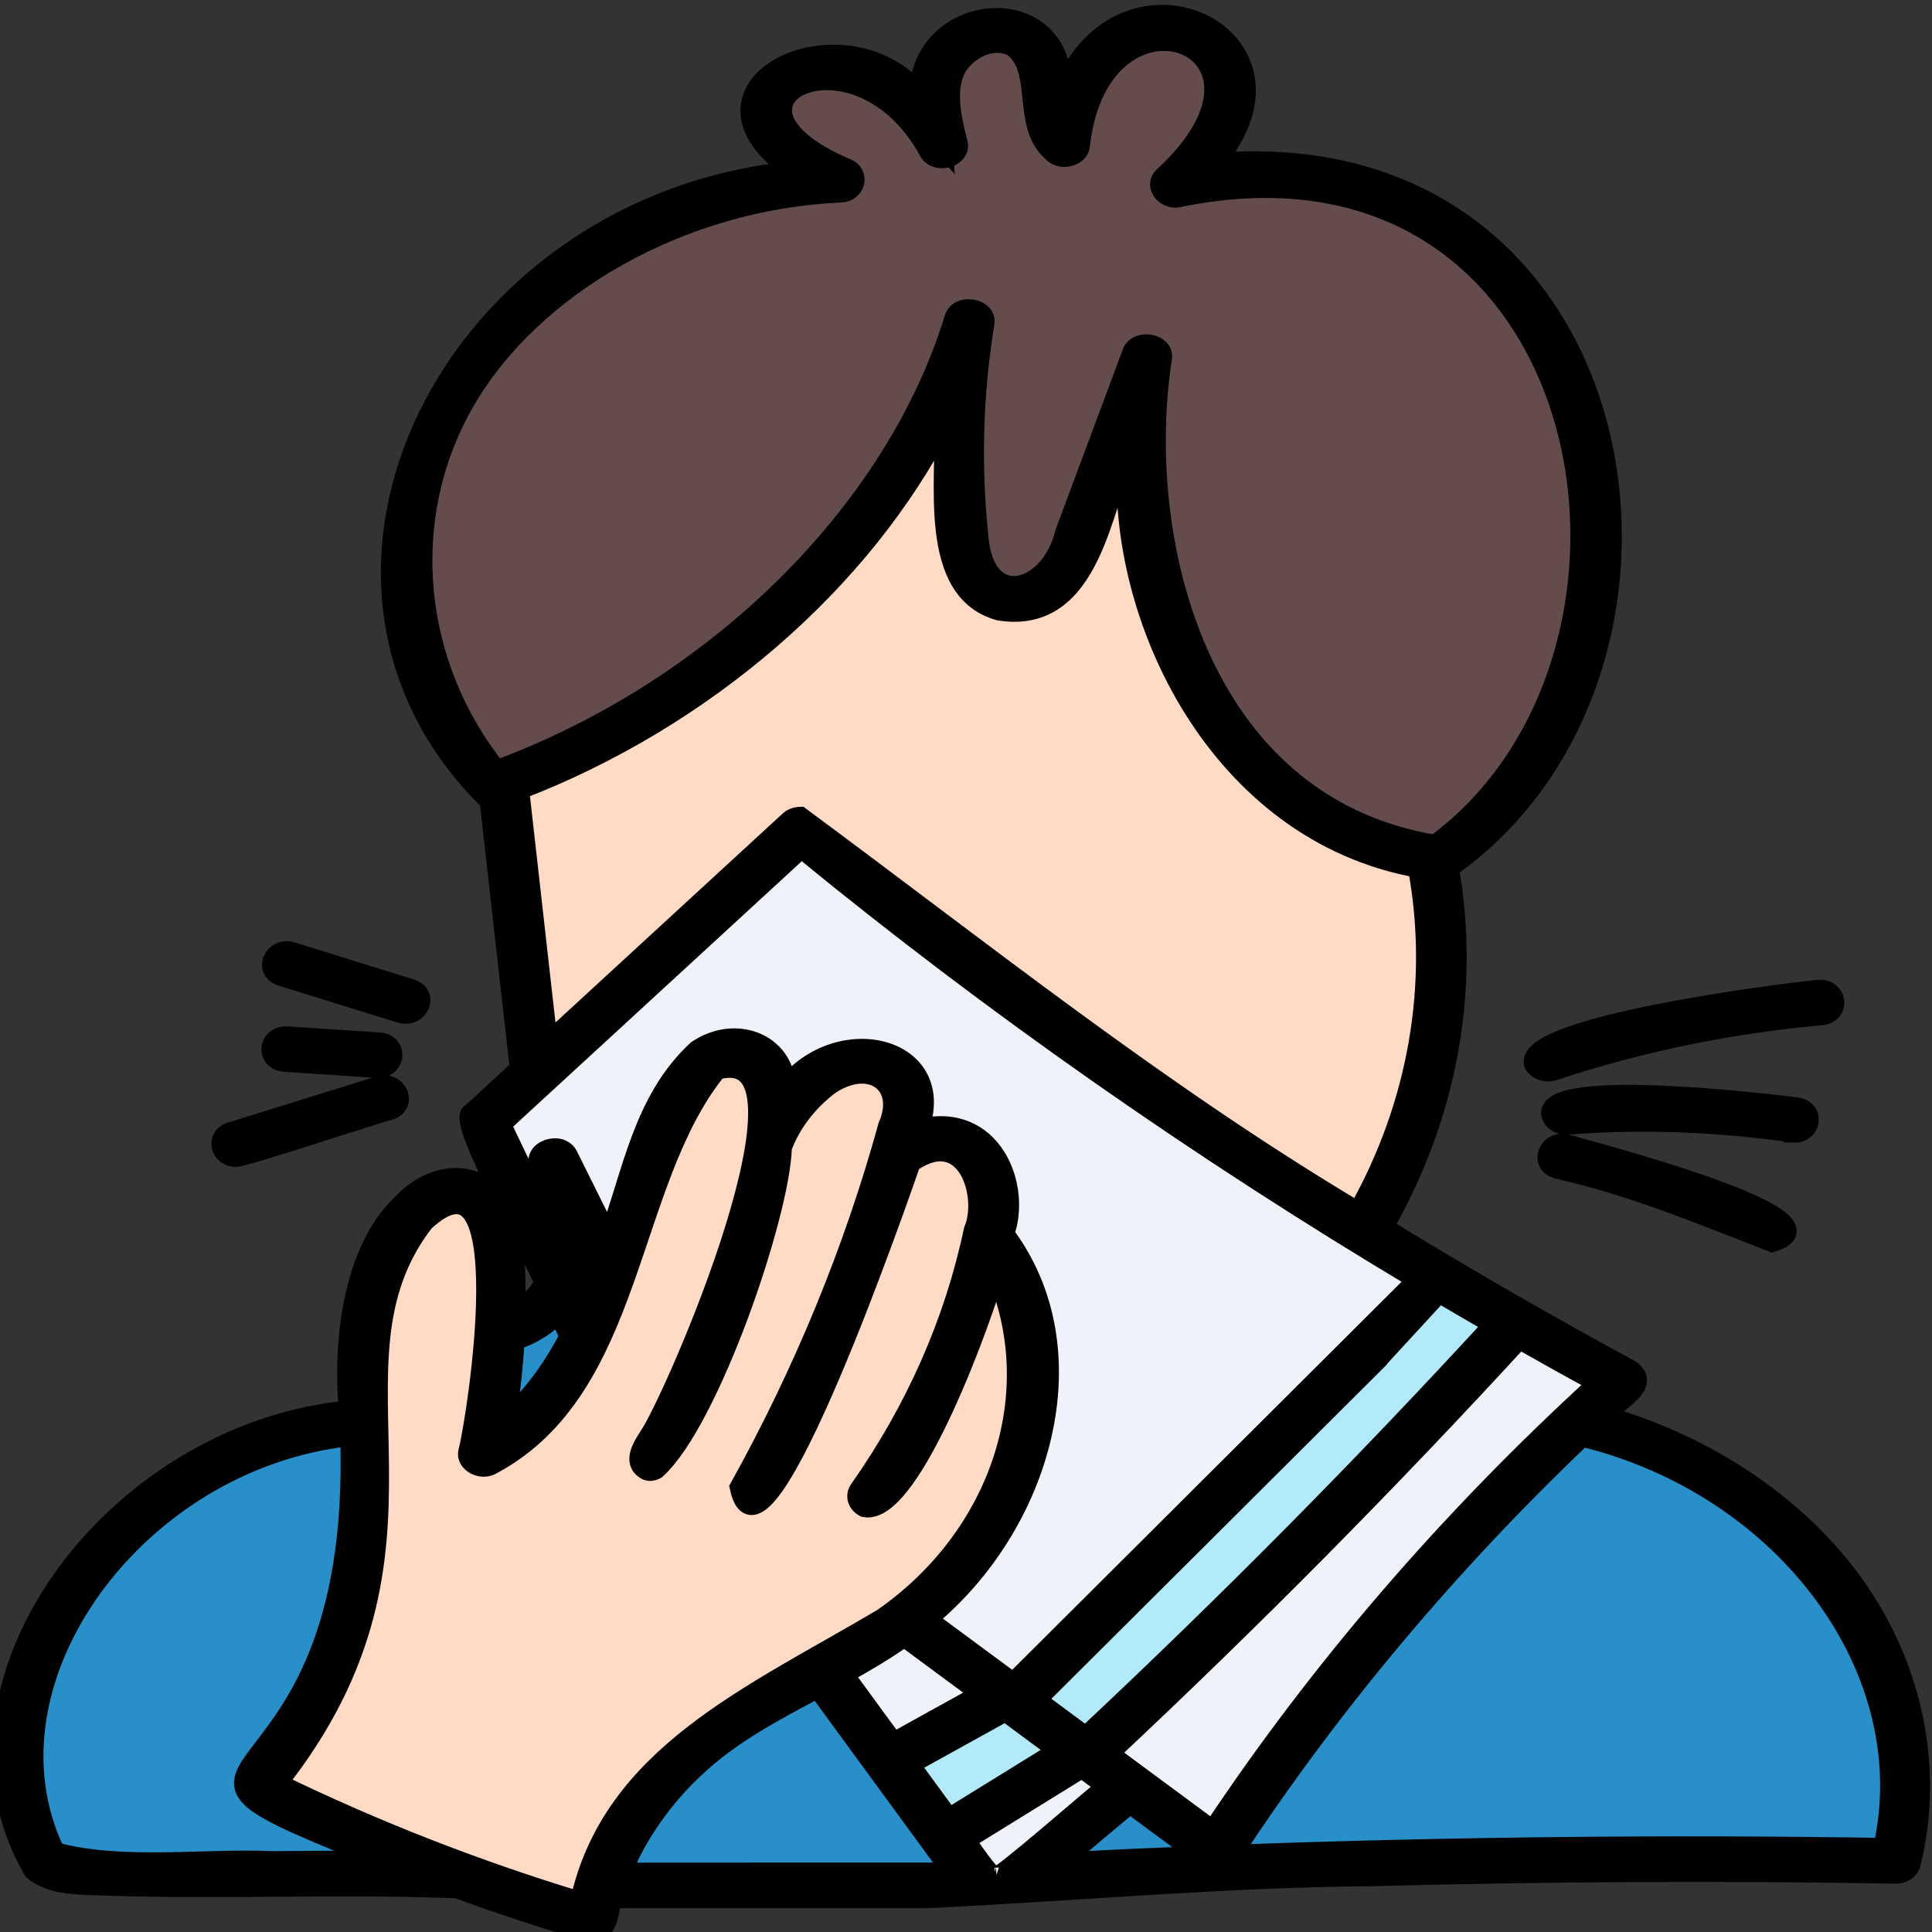
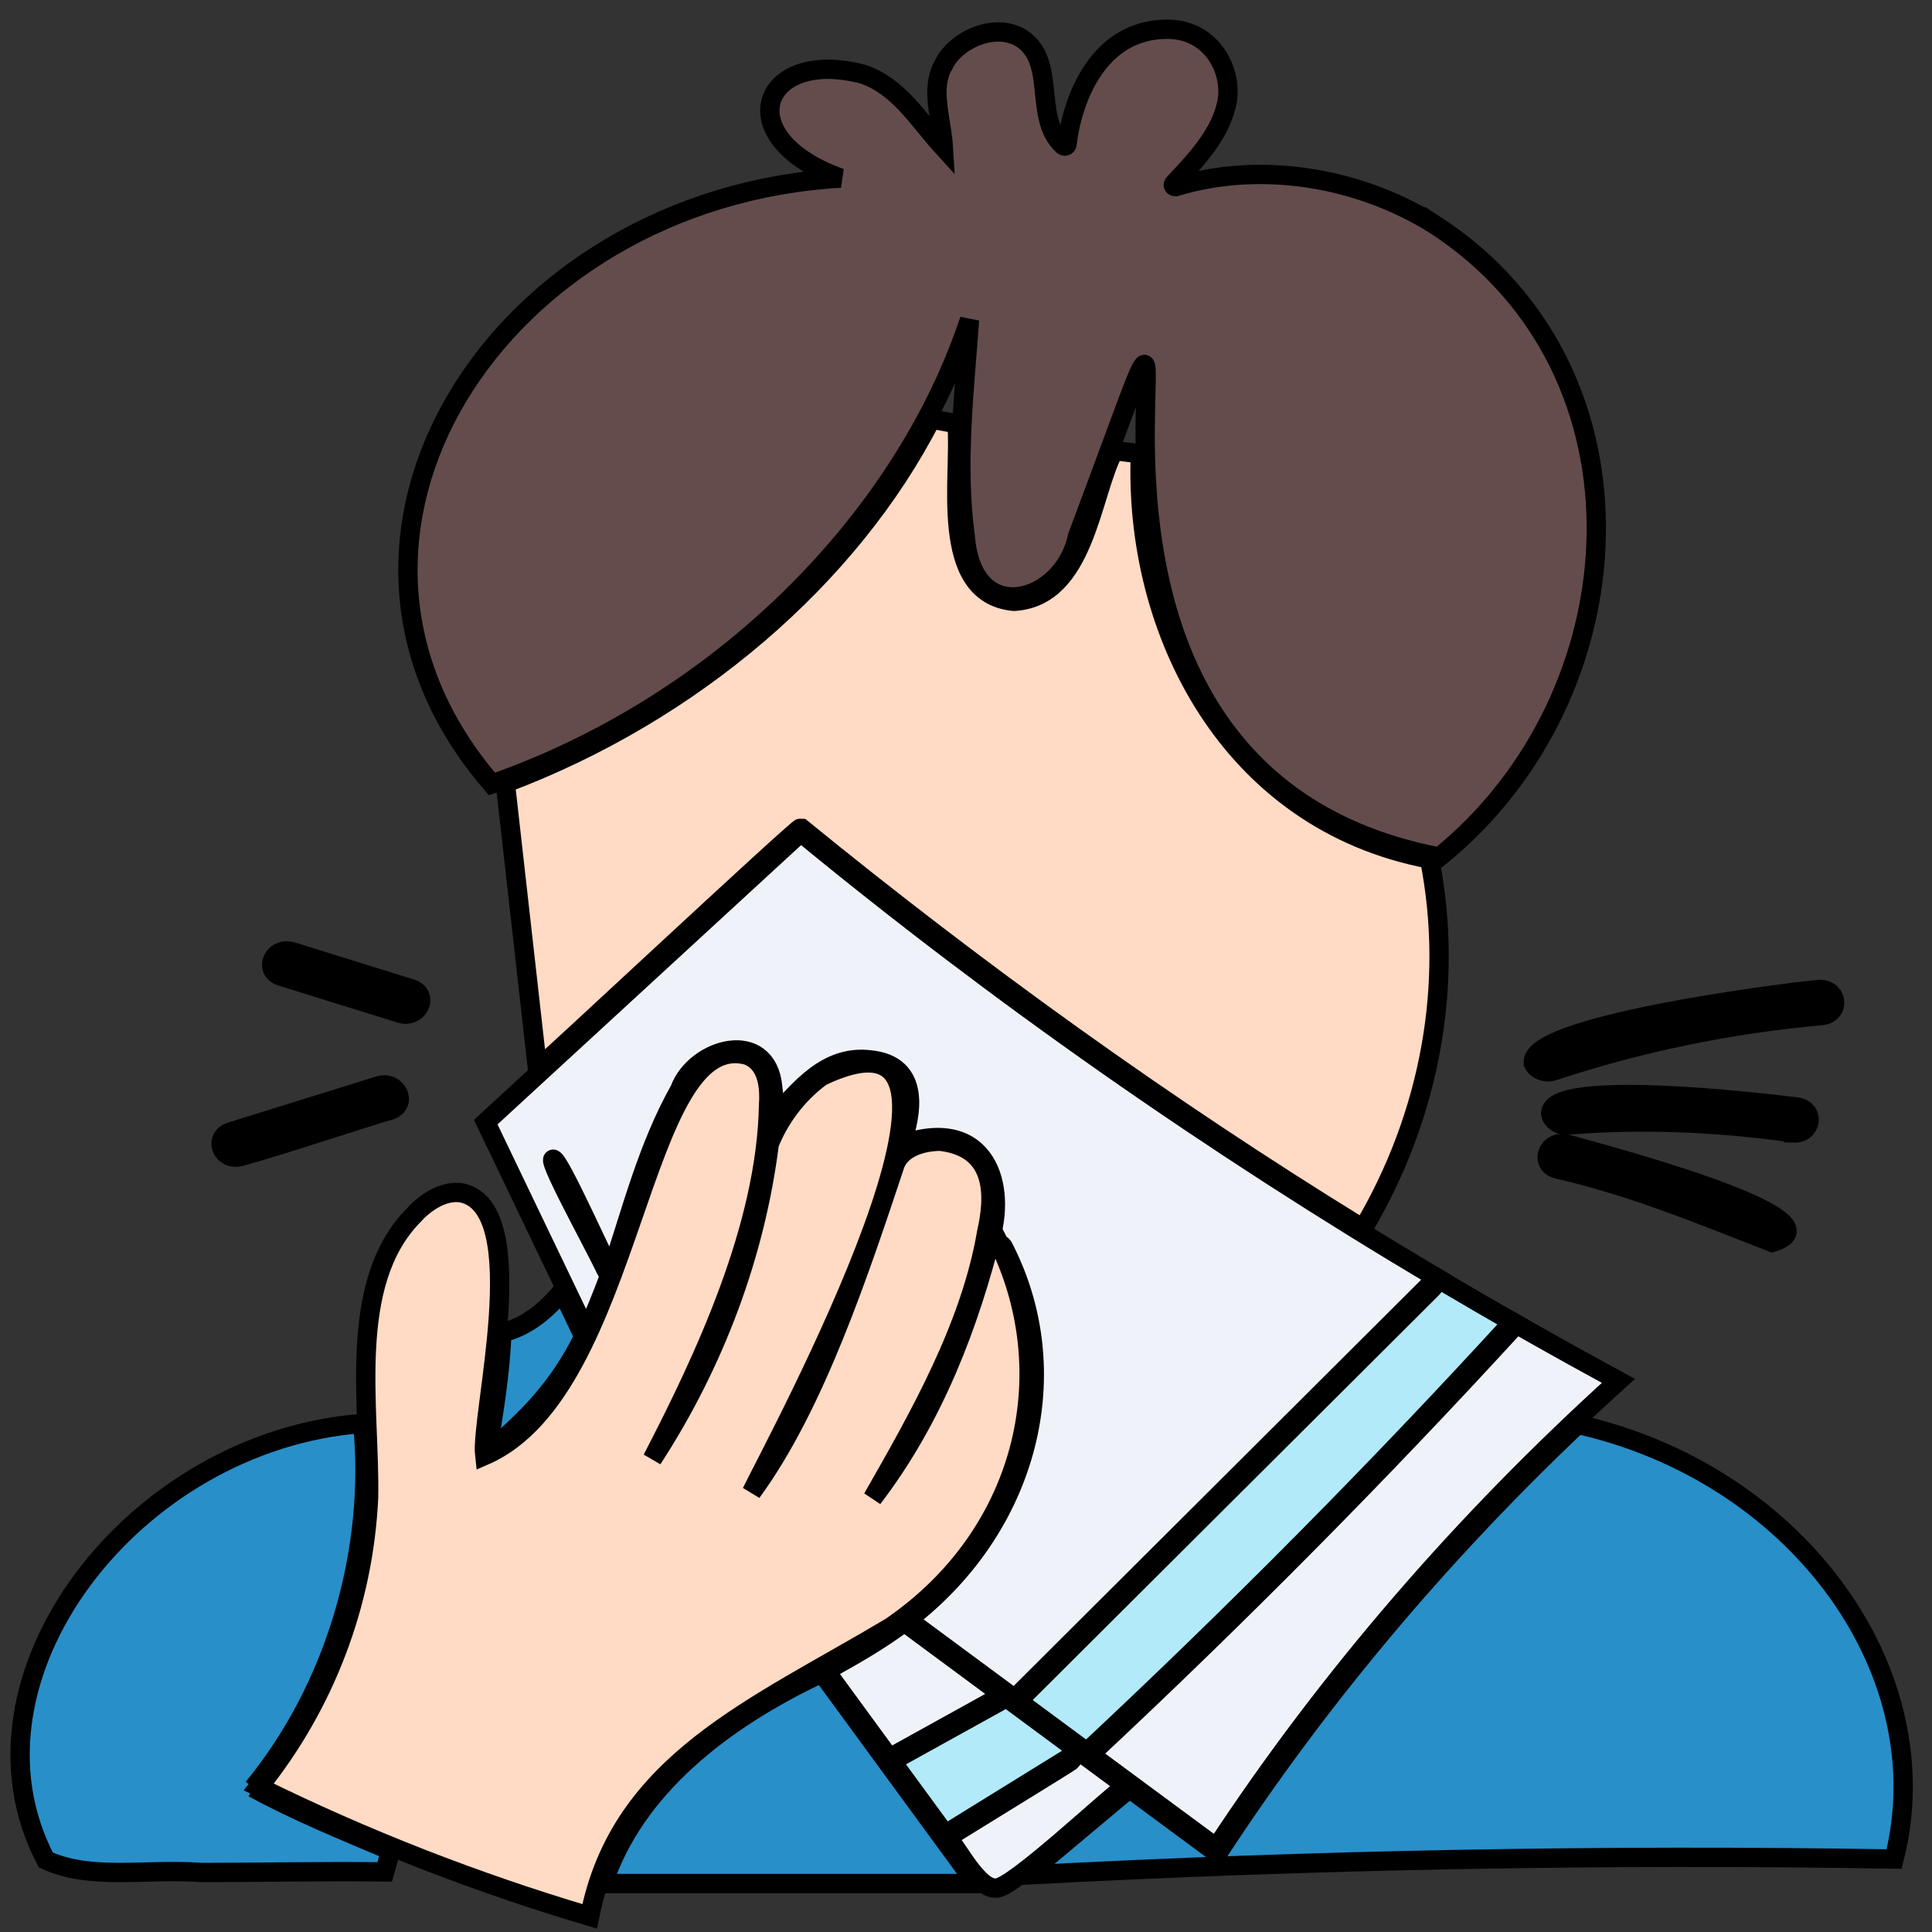
<svg xmlns="http://www.w3.org/2000/svg" width="100" height="100">
  <rect width="100%" height="100%" fill="#333333" stroke="none" />
  <g>
    <title>background</title>
    <rect fill="none" id="canvas_background" height="102" width="102" y="-1" x="-1" />
  </g>
  <g>
    <title>Layer 1</title>
    <g stroke="null" id="svg_1">
      <g stroke="null" id="svg_39">
        <g stroke="null" id="svg_29" fill="#288fc9">
          <path stroke="null" id="svg_25" d="m82.096,73.825l-0.43,-0.111c-7.178,6.796 -13.453,14.277 -18.644,22.229l-4.562,-3.372l-5.341,4.477c14.974,-0.794 29.947,-1.074 44.92,-0.825c2.422,-9.51 -4.781,-19.674 -15.942,-22.397z" />
          <path stroke="null" id="svg_26" d="m49.539,96.15c-1.752,-2.394 -5.204,-7.108 -6.995,-9.56c-5.151,2.41 -9.692,5.97 -11.325,10.903l19.297,-0.002c-0.233,-0.319 -0.754,-1.03 -0.977,-1.34z" />
          <path stroke="null" id="svg_27" d="m30.066,68.861l-0.967,-2.022c-0.783,0.925 -1.785,1.835 -3.122,2.144c-0.084,2.083 -0.419,4.207 -0.783,6.233c2.109,-1.745 3.784,-3.472 5.036,-6.066c-0.023,-0.039 -0.14,-0.258 -0.163,-0.29z" />
          <path stroke="null" id="svg_28" d="m13.106,92.539c4.252,-5.173 6.326,-12.279 5.665,-18.862c-11.872,0.869 -21.323,13.197 -16.399,22.596c2.353,1.076 5.15,0.432 8.063,0.647c3.18,0 6.285,-0.074 9.475,-0.03l0.315,-1.104c-2.427,-1.024 -4.913,-2.043 -7.118,-3.248z" />
        </g>
        <path stroke="null" id="svg_30" fill="#f0f2fa" d="m79.032,68.845l-0.542,-0.308c-6.989,7.636 -14.406,15.124 -22.063,22.274l6.528,4.822c5.729,-8.724 12.736,-16.858 20.813,-24.158c-1.568,-0.853 -3.004,-1.648 -4.736,-2.631z" />
        <path stroke="null" id="svg_31" fill="#f0f2fa" d="m45.012,54.856c2.693,0.252 2.174,2.851 1.631,4.387c4.426,-1.547 5.521,2.167 4.555,5.048c0.085,-0.001 0.668,0.136 0.698,0.192c3.416,6.521 1.361,14.538 -4.91,19.352l5.528,4.087l21.853,-21.782c-11.682,-6.934 -22.756,-14.689 -32.921,-23.058l-16.305,14.999c0.937,1.953 4.358,9.076 5.225,10.891c0.354,-0.85 0.886,-2.093 1.172,-2.927c0,0 -0.15,-0.232 -0.152,-0.237c0.054,-0.123 -3.066,-5.721 -2.762,-5.807c0.295,-0.122 2.87,5.754 3.015,5.813c1.059,-3.147 1.865,-6.425 3.545,-9.414c0.791,-2.174 4.528,-3.205 4.811,-0.128c0,-0 0.162,1.442 0.162,1.442c1.221,-1.278 2.591,-3.117 4.854,-2.858z" />
        <path stroke="null" id="svg_32" fill="#f0f2fa" d="m55.407,91.166c-0,0.028 -6.343,3.92 -6.361,3.941c0.534,0.564 1.572,2.684 2.5,2.618c0.795,0.111 6.069,-4.892 6.74,-5.283l-2.43,-1.795l-0.449,0.519z" />
        <path stroke="null" id="svg_33" fill="#f0f2fa" d="m46.808,83.961c-1.162,0.875 -2.515,1.678 -4.074,2.518l3.303,4.515l5.879,-3.256l-5.108,-3.778z" />
        <path stroke="null" id="svg_34" fill="#ffdac4" d="m73.994,44.461c-10.396,-1.969 -15.327,-11.836 -14.967,-20.97l-1.358,-0.171c-1.208,2.186 -1.482,7.608 -5.199,7.805c-3.977,-0.388 -2.683,-6.59 -2.938,-9.188l-1.332,-0.249c-4.198,8.203 -12.391,15.224 -22.045,18.848l1.666,14.794c0.126,-0.038 13.475,-12.521 13.635,-12.484c9.068,7.395 18.818,14.438 29.094,20.75c3.481,-5.856 4.726,-12.678 3.444,-19.134z" />
        <path stroke="null" id="svg_35" fill="#ffdac4" d="m51.381,63.714c-1.2,4.82 -3.039,9.689 -6.215,13.833c2.4,-4.195 5.076,-8.895 5.904,-13.762c0.386,-1.692 0.619,-4.364 -2.406,-4.715c-0.925,0.009 -1.961,0.32 -2.319,1.154c-1.866,5.591 -4.148,12.524 -7.443,17.012c1.238,-2.538 14.274,-26.596 3.608,-21.519c-1.362,1.005 -2.218,2.303 -2.695,3.494c-0.714,5.682 -2.808,11.323 -6.053,16.308c2.674,-5.157 5.905,-12.015 6.018,-18.308c0.1,-1.392 -0.265,-2.263 -1.085,-2.587c-5.662,-1.55 -5.783,17.306 -13.607,20.712c-0.239,-2.049 2.518,-12.69 -1.133,-13.58c-1.052,-0.221 -2.11,0.646 -2.546,1.148c-3.499,3.547 -2.238,10.012 -2.332,14.614c-0.254,5.46 -2.257,10.726 -5.685,14.976c5.442,2.686 11.205,4.938 17.13,6.697c1.567,-7.987 8.538,-10.772 15.581,-14.975c7.153,-4.889 9.022,-13.559 5.278,-20.503z" />
        <path stroke="null" id="svg_36" fill="#644c4c" d="m74.248,11.619c-3.874,-2.426 -8.939,-3.308 -13.406,-1.956c-0.1,-0.003 -0.15,-0.097 -0.077,-0.168c1.072,-1.135 2.286,-2.422 2.678,-3.933c0.503,-1.709 -0.642,-4.085 -3.074,-4.048c-3.481,0.028 -4.855,3.534 -5.141,5.949c-0,0.09 -0.135,0.136 -0.205,0.065c-1.592,-1.466 -0.255,-4.426 -2.24,-5.598c-1.432,-0.783 -3.38,0.224 -3.942,1.422c-0.723,1.254 -0.102,2.783 -0.011,4.276c-1.333,-1.461 -2.313,-3.173 -4.179,-3.793c-5.257,-1.374 -6.986,3.294 -1.147,5.385c-17.706,1.017 -29.061,18.63 -18.039,31.358c11.939,-4.175 21.308,-13.75 24.717,-24.024c-0.257,3.597 -0.73,7.492 -0.222,11.199c0.378,4.846 5.094,3.48 5.814,0c9.639,-25.618 -6.414,11.781 18.725,16.607c10.328,-8.341 11.417,-25.197 -0.251,-32.742z" />
        <path stroke="null" id="svg_37" fill="#b2eaf9" d="m75.072,66.559l-0.565,-0.333c-0.021,0.025 -0.412,0.481 -0.425,0.501c0,0 -21.394,21.322 -21.394,21.322l3.564,2.635c7.673,-7.167 15.082,-14.647 22.041,-22.254c-1.07,-0.613 -2.147,-1.236 -3.221,-1.871z" />
        <path stroke="null" id="svg_38" fill="#b2eaf9" d="m46.156,91.16l2.768,3.782l6.938,-4.288l-3.765,-2.784l-5.942,3.289z" />
      </g>
      <g stroke="null" id="svg_47">
        <path stroke="null" id="svg_40" d="m14.576,50.539l6.121,1.904c0.972,0.321 1.56,-0.977 0.565,-1.272l-6.121,-1.904c-0.978,-0.318 -1.558,0.977 -0.565,1.272z" />
-         <path stroke="null" id="svg_41" d="m14.759,54.98l4.713,0.309c1.044,0.083 1.179,-1.297 0.127,-1.353l-4.713,-0.309c-1.046,-0.082 -1.178,1.297 -0.127,1.353z" />
        <path stroke="null" id="svg_42" d="m12.238,59.896c0.379,0.019 7.567,-2.358 7.913,-2.417c0.991,-0.295 0.416,-1.591 -0.565,-1.272l-7.63,2.374c-0.838,0.236 -0.588,1.34 0.283,1.315z" />
        <path stroke="null" id="svg_43" d="m79.371,55.046c0.164,0.352 0.646,0.518 1.052,0.381c4.437,-1.469 9.091,-2.431 13.835,-2.86c1.041,-0.081 0.876,-1.457 -0.174,-1.349c-2.162,0.214 -15.099,1.887 -14.713,3.828z" />
        <path stroke="null" id="svg_44" d="m92.85,58.644c0.954,0.021 1.1,-1.225 0.14,-1.347c-1.793,-0.224 -12.68,-1.5 -12.728,0.318c0.041,0.374 0.435,0.648 0.881,0.614c3.908,-0.309 7.842,-0.136 11.707,0.414z" />
        <path stroke="null" id="svg_45" d="m81.105,59.218c-1,-0.26 -1.475,1.064 -0.459,1.302c3.865,0.875 7.489,2.391 11.08,3.787c4.107,-1.232 -9.411,-4.738 -10.621,-5.088z" />
-         <path stroke="null" id="svg_46" d="m95.969,81.998c-2.903,-4.05 -7.568,-7.193 -12.903,-8.726c0.512,-0.682 2.477,-1.554 1.324,-2.385c-4.341,-2.347 -8.601,-4.807 -12.777,-7.366c3.307,-5.733 4.506,-12.292 3.401,-18.59c14.549,-10.224 10.116,-38.331 -12.13,-36.516c5.557,-6.51 -4.739,-11.471 -7.906,-3.701c0.197,-5.364 -7.277,-4.784 -7.414,0.092c-3.885,-4.614 -12.895,-0.35 -6.53,4.032c-17.746,1.795 -27.388,21.21 -15.707,32.629l1.56,13.851l-2.482,2.283c-0.943,0.192 3.768,8.423 3.735,8.809c-0.285,0.581 -0.8,1.089 -1.434,1.434c0.017,-1.155 -0.019,-2.311 -0.111,-3.464c-0.115,-3.476 -3.52,-4.628 -5.927,-1.945c-2.385,2.358 -2.963,6.981 -2.63,10.555c-12.194,1.15 -21.92,14.272 -16.313,23.839c0.823,0.67 1.997,0.72 2.773,0.753c7.023,0.277 12.143,-0.078 19.15,0.17c2.206,0.806 4.447,1.545 6.713,2.213c1.226,0.279 1.108,-1.056 1.354,-1.696c5.422,0.002 10.843,-0.008 16.265,-0.003c7.643,-0.361 15.26,-1.071 22.924,-1.136c9.07,-0.235 18.147,-0.298 27.22,-0.13c0.384,0 0.716,-0.226 0.794,-0.542c1.2,-4.901 0.125,-10.171 -2.95,-14.459zm-33.202,12.722l-5.357,-3.958c7.361,-6.895 14.501,-14.104 21.23,-21.437c1.347,0.764 2.699,1.521 4.062,2.264c-7.694,7.028 -14.394,14.803 -19.935,23.132zm-0.652,1.328c-2.409,0.095 -4.813,0.203 -7.212,0.325l3.586,-3.004l3.627,2.68zm-15.015,-4.714l4.936,-2.733l2.722,2.011l-5.638,3.484l-2.021,-2.762zm-0.402,-6.525c0.035,-0.025 0.068,-0.051 0.103,-0.076l3.976,2.938l-4.525,2.505l-2.575,-3.52c1.035,-0.57 2.062,-1.171 3.02,-1.847zm27.974,-17.775c0.871,0.513 1.745,1.023 2.624,1.527c-6.689,7.287 -13.785,14.45 -21.1,21.302l-2.539,-1.876c0.031,-0.038 20.996,-20.913 21.016,-20.953zm-50.659,-46.149c3.506,-6.165 11.334,-10.546 19.48,-10.901c0.807,-0.014 1.053,-0.989 0.332,-1.28c-8.028,-3.395 0.492,-7.821 4.267,-0.823c0.434,0.656 1.7,0.243 1.492,-0.485c-0.366,-1.448 -0.626,-2.736 -0.1,-3.827c0.462,-0.863 1.729,-1.706 2.911,-1.157c1.633,1.173 0.403,4.061 2.099,5.494c0.418,0.438 1.332,0.223 1.416,-0.333c1.001,-9.262 11.777,-5.302 4.297,1.571c-0.516,0.508 0.179,1.308 0.915,1.058c21.675,-4.34 26.695,23.518 13.157,33.51c-12.379,-2.058 -15.561,-15.944 -14.113,-25.199c0.08,-0.775 -1.325,-1 -1.584,-0.246c0,0 -3.473,9.313 -3.473,9.313c-0.744,3.103 -4.174,4.107 -4.457,0.123c-0.379,-3.646 -0.272,-7.334 0.318,-10.961c0.156,-0.814 -1.356,-1.074 -1.587,-0.265c-3.082,10.045 -12.334,19.18 -23.669,23.369c-4.386,-5.478 -5.088,-13.005 -1.701,-18.961zm2.879,20.003c9.594,-3.701 17.756,-10.787 21.945,-18.971c0.182,2.857 -0.878,8.662 2.875,9.7c4.845,0.785 5.316,-5.564 6.621,-8.128c-0.586,8.507 4.761,19.576 15.043,21.44c1.102,6.009 0.01,12.278 -3.093,17.774c-10.273,-6.121 -19.533,-13.556 -28.861,-20.444c-0.221,0.005 -0.429,0.085 -0.578,0.222l-12.48,11.478l-1.473,-13.073zm14.585,3.029c9.9,8.109 20.586,15.589 31.875,22.329l-20.911,20.842l-4.441,-3.282c5.964,-4.888 8.539,-13.92 3.994,-19.941c0.907,-2.448 -0.621,-6.399 -4.414,-5.447c1.532,-4.248 -4.113,-5.659 -6.891,-2.204c-0.111,-2.236 -2.612,-3.219 -4.608,-1.874c-2.838,2.624 -3.362,6.439 -4.58,9.674l-2.08,-4.188c-0.389,-0.816 -1.915,-0.288 -1.497,0.521c0.057,0.094 2.798,5.668 2.867,5.756c-0.145,0.41 -0.308,0.821 -0.468,1.209c-0.27,-0.563 -3.989,-8.311 -4.374,-9.113l15.529,-14.282zm-12.577,24.07c0.035,0.058 0.523,1.119 0.569,1.167c-0.932,1.792 -2.011,3.219 -3.281,4.338c0.232,-1.362 0.383,-2.732 0.462,-4.106c0.885,-0.288 1.665,-0.778 2.251,-1.399zm-14.893,28.327c-3.253,-0.164 -7.694,0.476 -11.15,-0.46c-4.223,-8.873 4.214,-20.316 15.252,-21.502c0.682,20.807 -13.88,15.71 1.813,21.955c-2.066,-0.028 -4.012,-0.011 -5.915,0.007zm0.365,-4.019c9.699,-12.263 1.803,-21.544 7.589,-29.043c5.041,-4.687 2.705,10.23 2.26,11.877c-0.151,0.581 0.712,1.043 1.276,0.673c7.404,-3.984 6.888,-14.578 11.611,-20.414c5.878,-1.625 -2.221,17.098 -3.55,18.986c-0.295,0.466 -0.84,1.288 -0.147,1.71c0.18,0.11 0.368,0.076 0.547,-0.018c2.762,-2.476 6.425,-13.155 6.53,-16.674c0.412,-1.12 1.222,-2.304 2.487,-3.249c2.122,-1.379 3.912,0.007 2.981,2.125c-1.774,6.433 -4.361,12.732 -7.687,18.719c1.188,5.583 8.505,-15.717 8.887,-16.802c2.82,-1.977 4.003,1.655 3.228,3.495c-1.005,4.749 -2.996,9.264 -5.917,13.421c-0.227,0.323 -0.098,0.739 0.288,0.929c2.47,0.464 6.258,-10.246 6.767,-12.205c2.699,6.263 0.266,13.704 -5.869,17.944c-6.772,4.005 -13.975,7.083 -15.644,14.645c-5.41,-1.644 -10.662,-3.699 -15.638,-6.12zm23.192,-2.098c1.451,-1.056 3.131,-1.941 4.753,-2.807c2.32,3.171 4.64,6.343 6.96,9.515l-17.084,0.003c1.06,-2.573 2.932,-4.936 5.371,-6.711zm13.983,6.942c-0.288,0.047 -1.346,-1.62 -1.575,-1.884l5.826,-3.6c0.069,-0.043 0.125,-0.095 0.173,-0.151l1.301,0.962c-0.293,0.185 -5.495,4.75 -5.725,4.673zm45.91,-1.511c-11.175,-0.176 -22.458,-0.056 -33.67,0.355c5.072,-7.729 11.153,-14.982 18.106,-21.605c10.608,2.588 17.619,12.164 15.564,21.251z" />
      </g>
    </g>
  </g>
</svg>